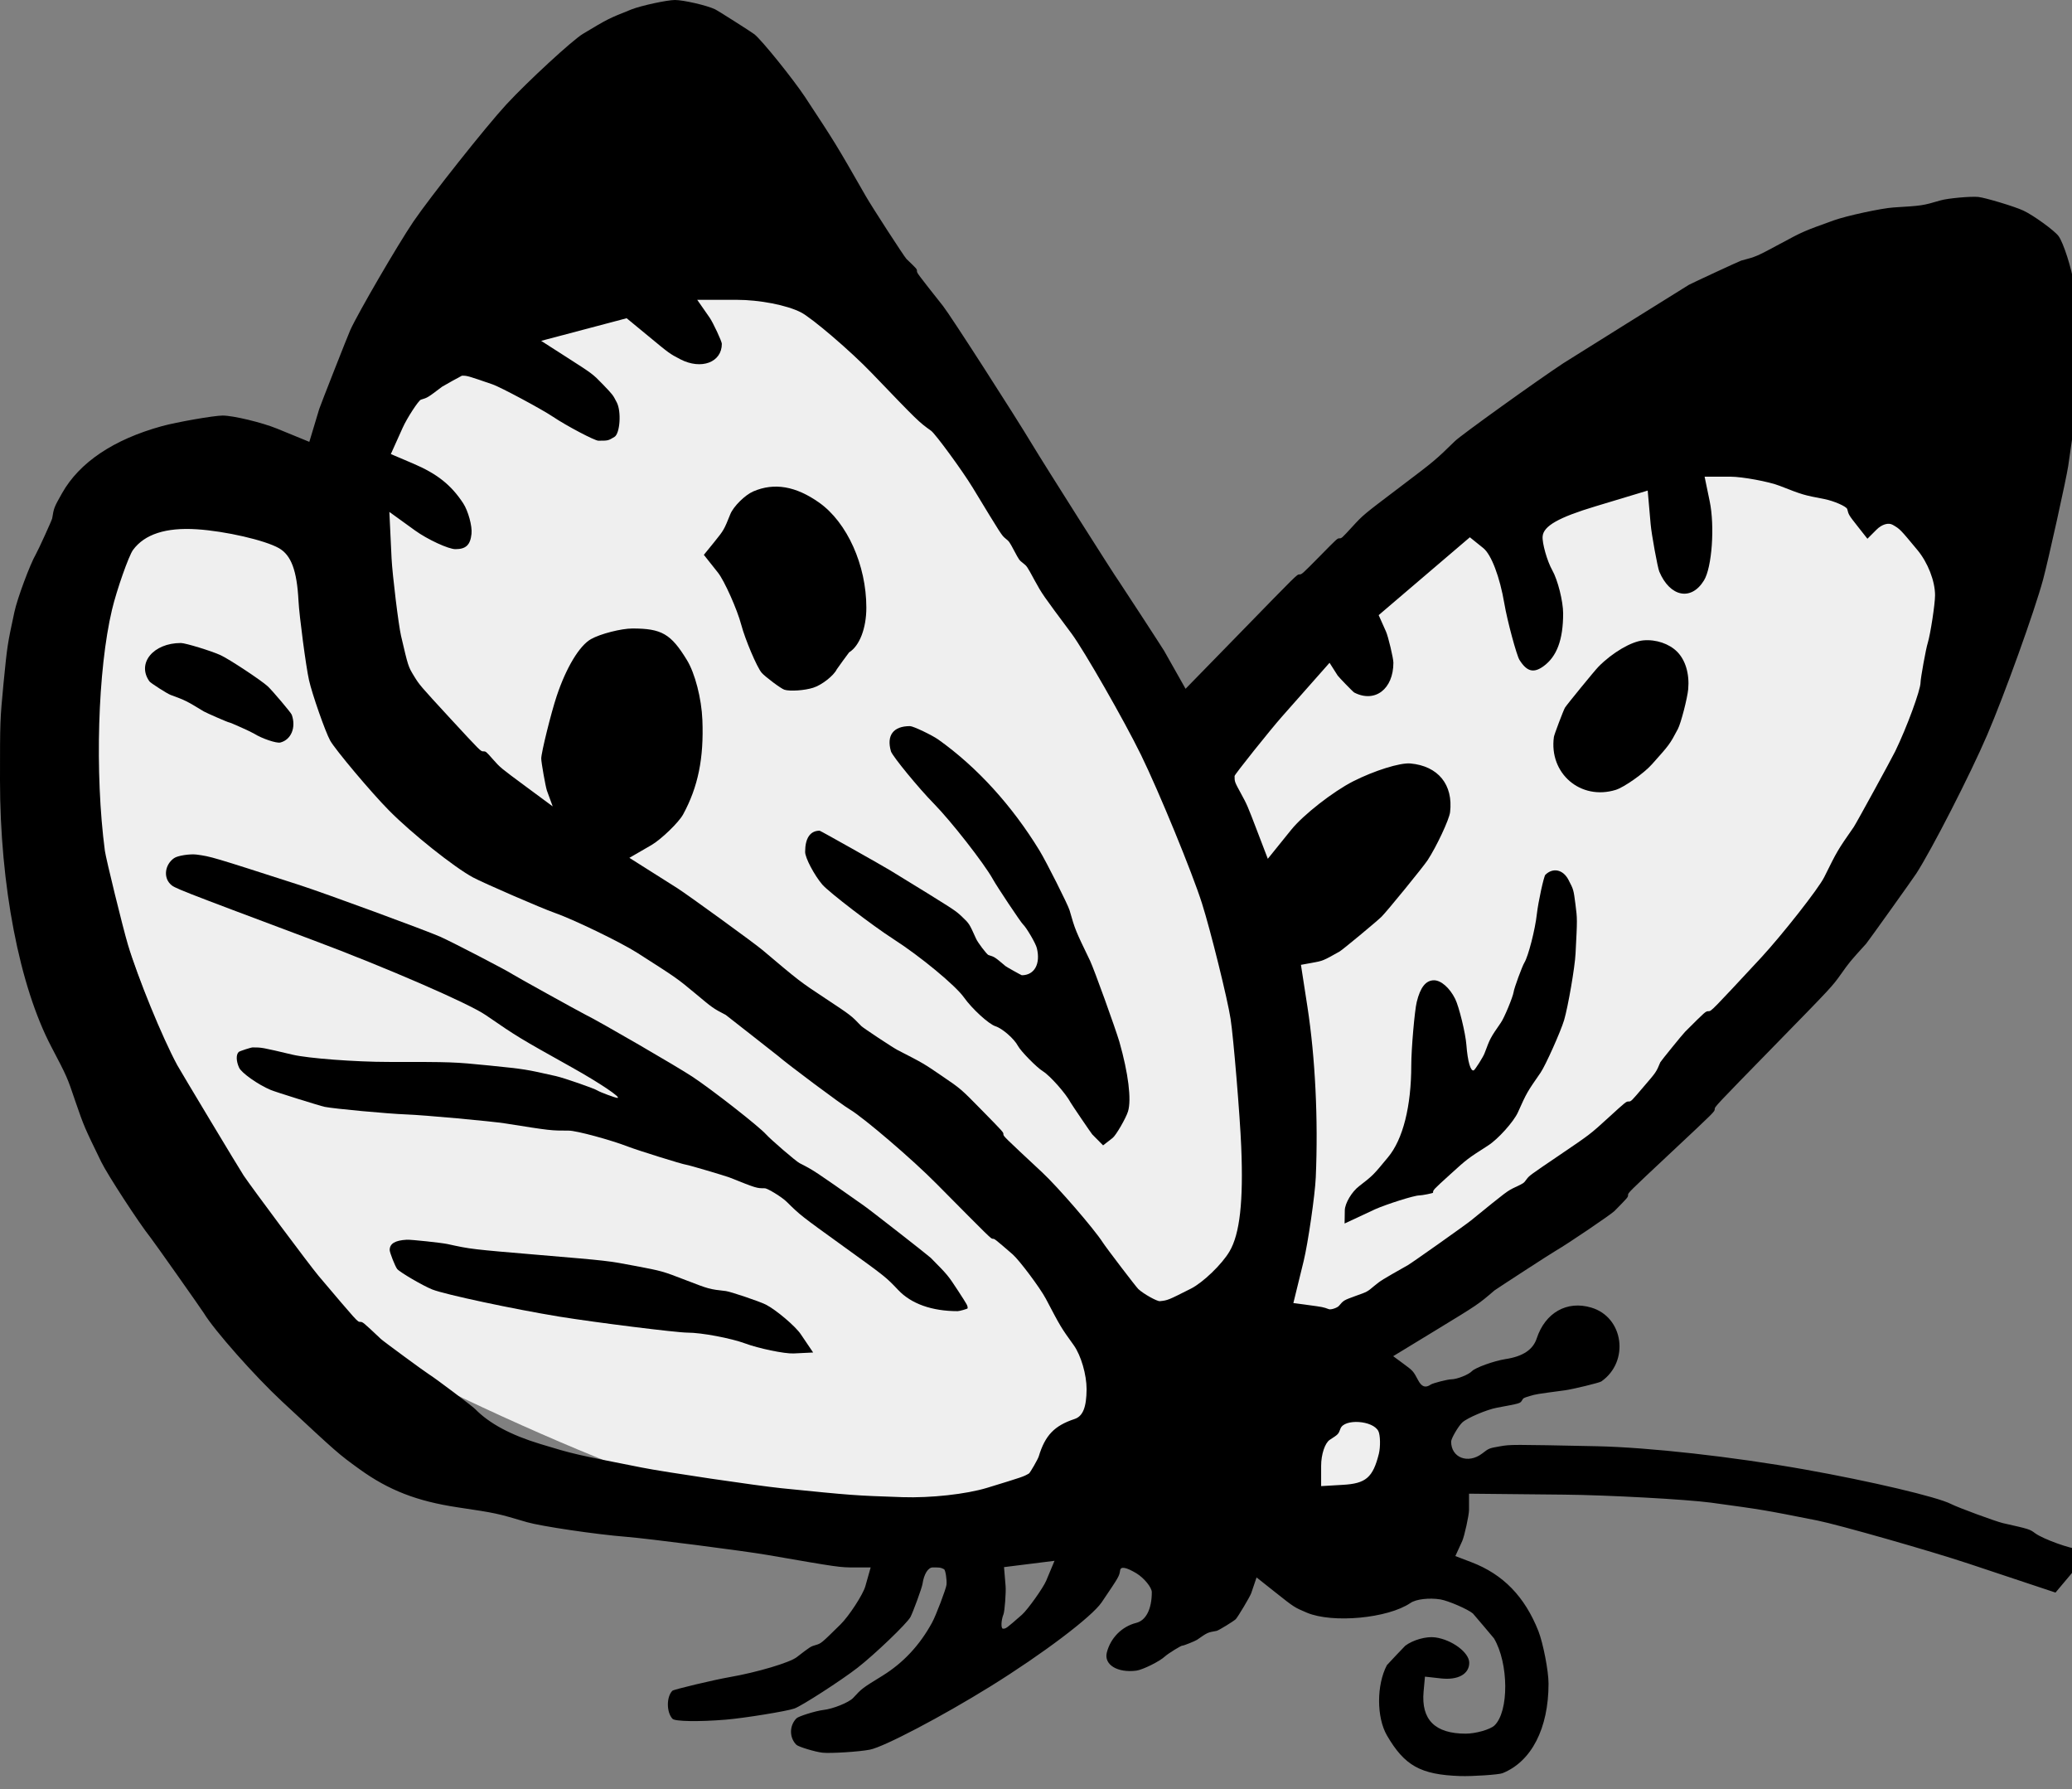
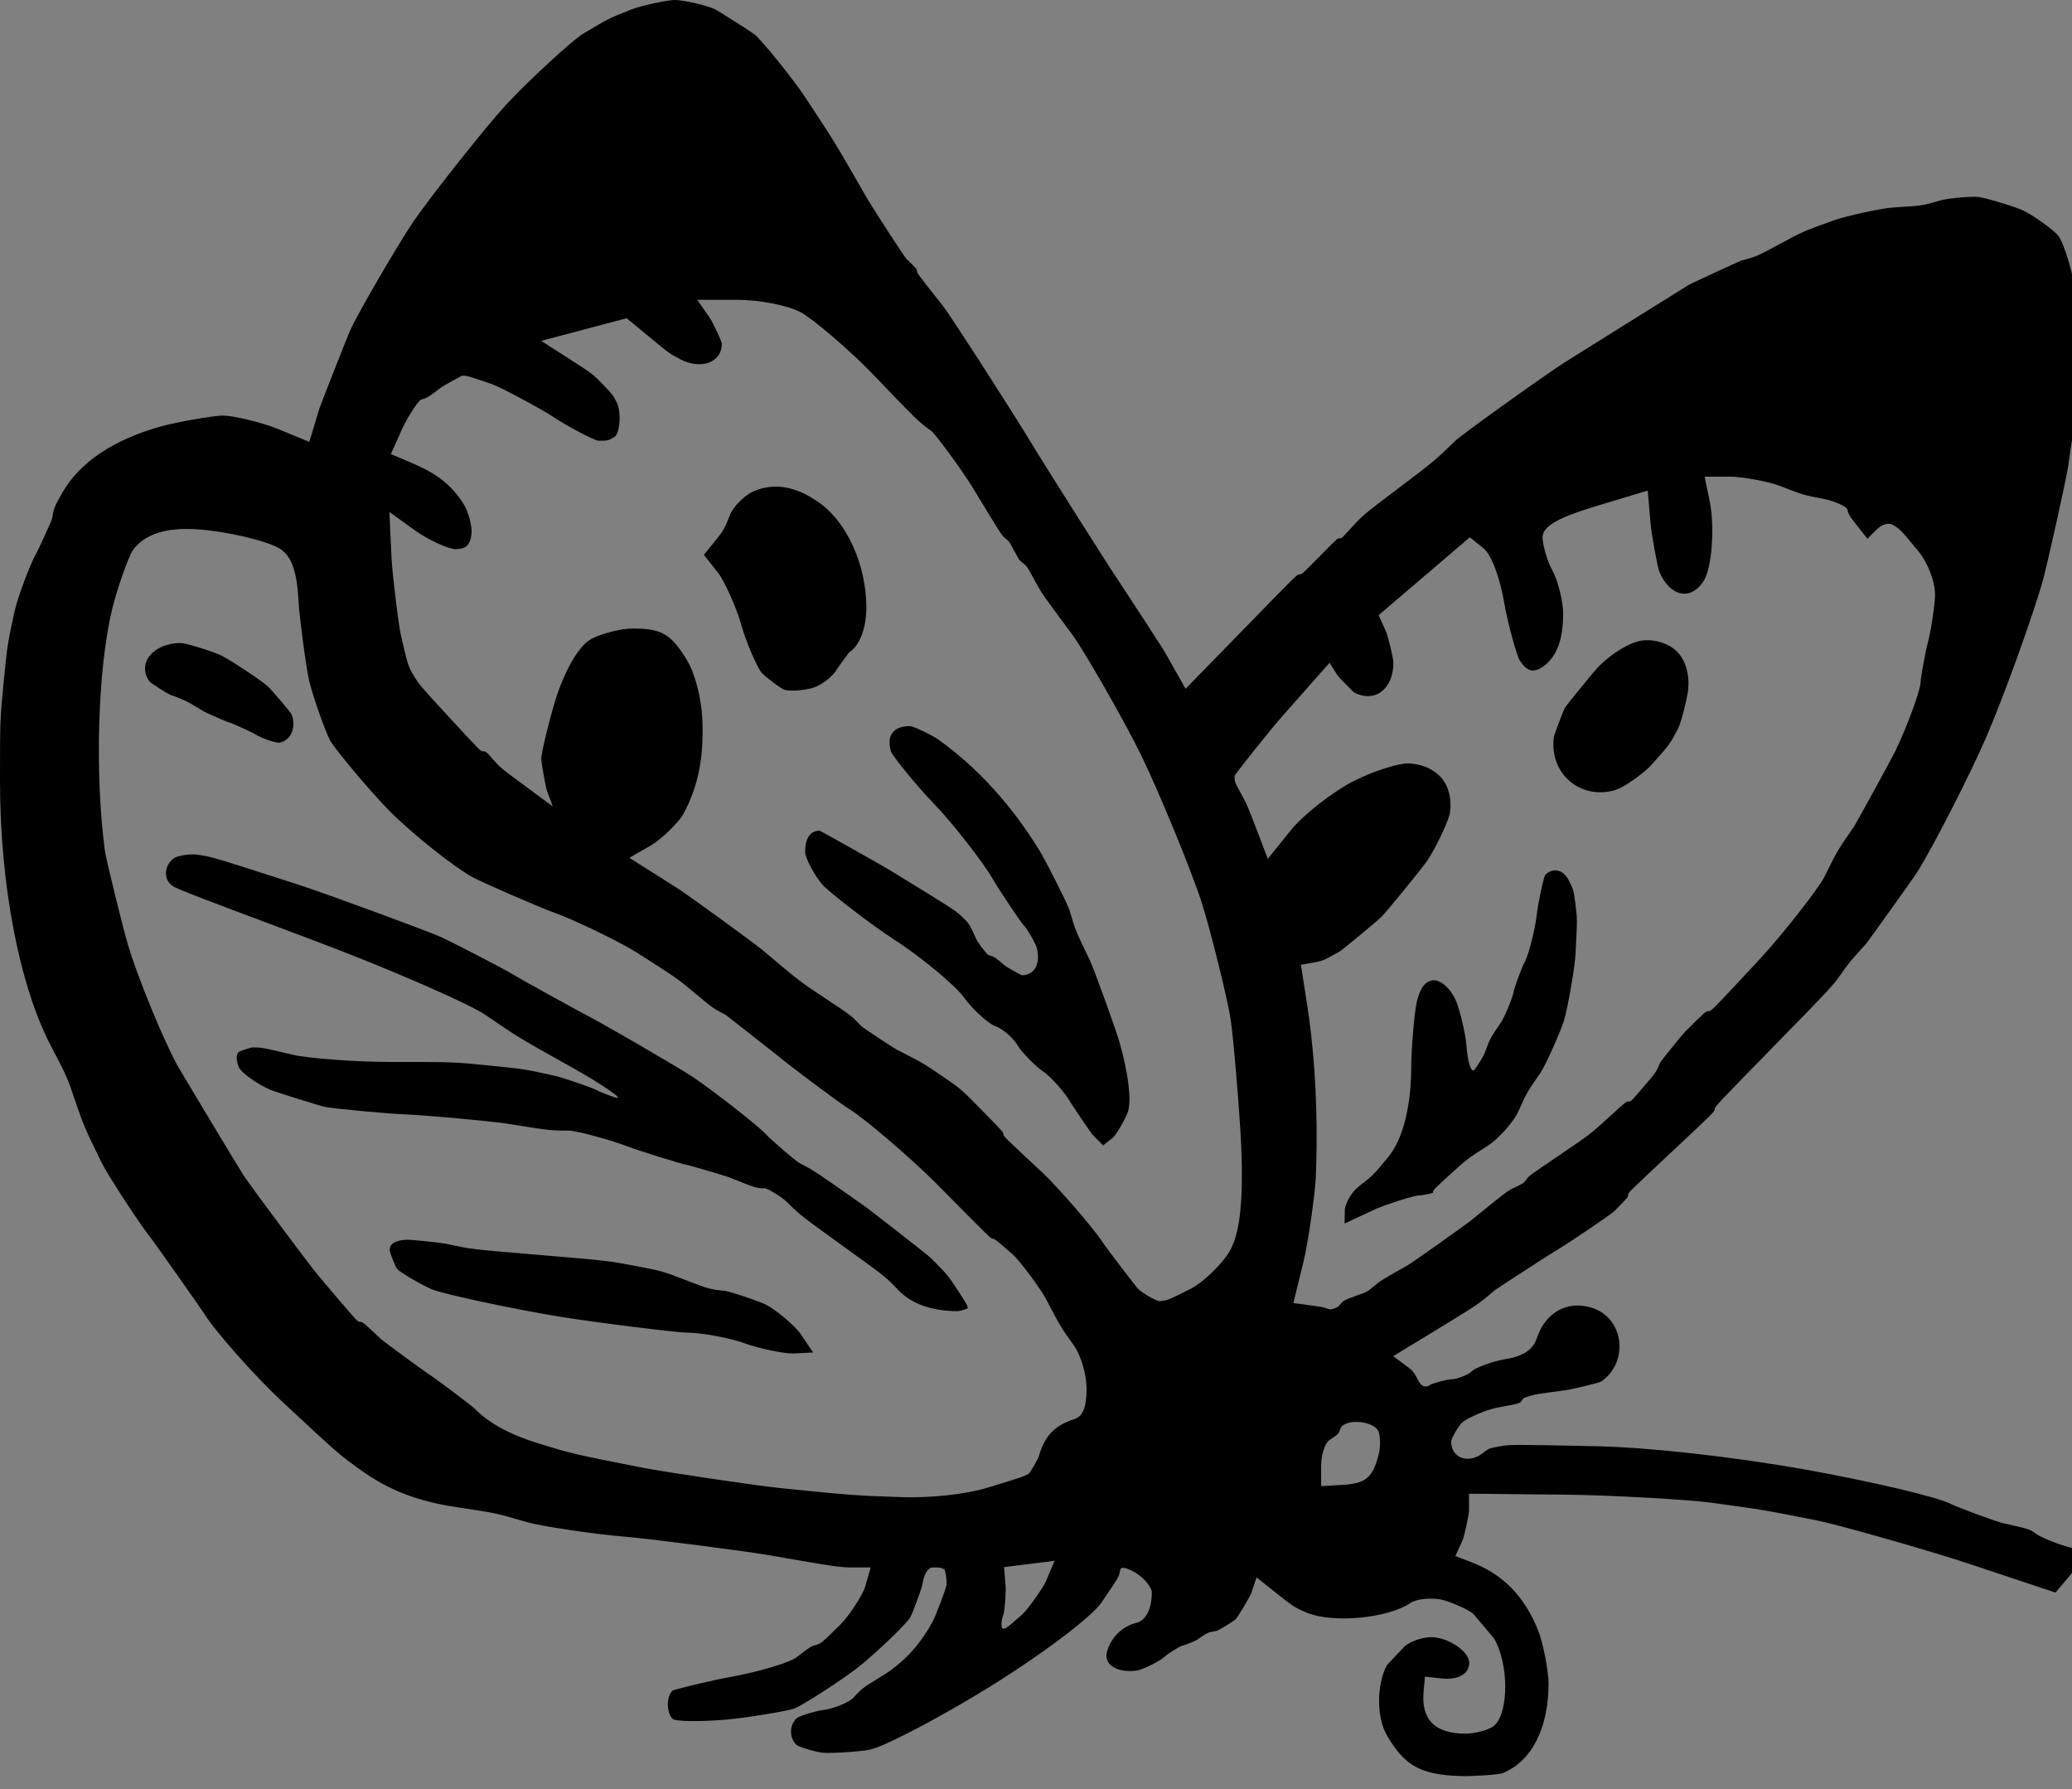
<svg xmlns="http://www.w3.org/2000/svg" version="1.1" id="Layer_1" x="0px" y="0px" viewBox="0 0 197 170.05" style="enable-background:new 0 0 197 170.05;" xml:space="preserve">
  <rect x="0" y="0" width="197" height="170.05" fill="#808080" stroke="none" />
  <style type="text/css">
	.st0{fill:#EFEFEF;}
	.st1{fill:none;}
</style>
  <g>
-     <path class="st0" d="M104.73,142.32c-8.45,1.82-26.04,2.17-35.55,0.41c-9.5-1.76-42.59-17.25-44.7-21.47   c-2.11-4.22-21.47-51.84-20.06-60.41s7.2-20.18,11.34-18.42c4.14,1.76,7.8,6.33,12.13,3.17s9.61-11.61,12.43-15.13   S54.4,20.96,63.9,19.9c9.5-1.06,23.48,11.16,28.51,16.19s18.3,28.2,19,29.76c0.7,1.56,44.34-26.95,46.81-26.95s22.7,2.64,28.86,8.8   s-9.5,42.23-15.84,45.75c-6.33,3.52-48.8,37.66-43.4,38.71c5.39,1.06,9.97,9.15,8.21,10.91c-1.76,1.76-20.06,4.58-22.88,3.87   C110.36,146.25,104.73,142.32,104.73,142.32z" />
    <g>
-       <path class="st1" d="M127.3,124.12c0.44-0.52,0.44-0.52,1.56-0.93c1.13-0.41,1.13-0.41,1.78-0.95c0.65-0.54,0.65-0.54,3.22-1.99    c0.37-0.21,5.49-3.83,5.99-4.24c3.44-2.79,3.44-2.79,4.22-3.17c0.79-0.37,0.79-0.37,1.06-0.74c0.27-0.37,0.27-0.37,3.16-2.32    c2.89-1.95,2.89-1.95,4.6-3.52s1.71-1.56,1.95-1.56c0.22,0,0.22,0,1.42-1.4c1.2-1.4,1.2-1.4,1.59-2.33    c0.05-0.11,2.11-2.65,2.35-2.89c1.95-1.96,1.95-1.96,2.23-1.96c0.27,0,0.27,0,5.01-5.1c2.01-2.17,5.45-6.56,5.99-7.64    c1.26-2.54,1.26-2.54,2.81-4.77c0.22-0.32,3.6-6.49,3.95-7.21c1.1-2.29,2.4-5.81,2.4-6.52c0-0.39,0.51-3.22,0.69-3.78    c0.25-0.82,0.69-3.68,0.69-4.52c0-1.35-0.68-3.11-1.67-4.29c-1.67-2-1.67-2-2.35-2.4c-0.41-0.24-1.03-0.05-1.55,0.46l-0.86,0.86    l-0.89-1.13c-0.89-1.13-0.89-1.13-1.03-1.69c-0.07-0.25-1.26-0.77-2.16-0.95c-2.02-0.39-2.02-0.39-4.26-1.26    c-1-0.39-3.57-0.87-4.68-0.87h-2.46l0.48,2.32c0.5,2.38,0.22,6.31-0.54,7.54c-1.21,1.98-3.23,1.58-4.25-0.84    c-0.16-0.38-0.74-3.55-0.82-4.5l-0.28-3.2l-4.94,1.49c-3.53,1.06-4.97,1.88-5.05,2.86c-0.06,0.64,0.44,2.36,0.91,3.21    c0.53,0.93,1.04,2.97,1.04,4.12c0,2.5-0.6,4.1-1.87,5.02c-0.93,0.68-1.57,0.51-2.28-0.6c-0.27-0.42-1.17-3.75-1.44-5.36    c-0.44-2.53-1.24-4.66-2-5.27l-1.28-1.03c-4.34,3.7-8.67,7.4-8.67,7.4l0.7,1.57c0.21,0.47,0.7,2.53,0.7,2.95    c0,2.51-1.76,3.85-3.72,2.84c-0.11-0.05-1.48-1.46-1.58-1.62l-0.77-1.21l-4.51,5.1c-1.1,1.23-4.52,5.52-4.52,5.66    c0,0.56,0,0.56,0.6,1.65c0.6,1.1,0.6,1.1,1.58,3.66l0.98,2.56l2.22-2.75c1.15-1.43,3.99-3.65,5.89-4.61    c2.01-1.02,4.48-1.79,5.45-1.7c2.63,0.23,4.08,2.01,3.77,4.63c-0.08,0.71-1.3,3.3-2.14,4.57c-0.43,0.64-3.84,4.83-4.37,5.36    c-0.43,0.43-3.71,3.15-3.99,3.31c-1.57,0.89-1.57,0.89-2.63,1.08l-1.05,0.19l0.62,4.01c0.74,4.81,1.03,10.69,0.79,16.19    c-0.07,1.67-0.73,6.26-1.15,7.95l-0.98,4l1.41,0.19c1.41,0.19,1.41,0.19,1.95,0.39C126.53,124.52,127.15,124.31,127.3,124.12z     M148.79,67.27c0.13-0.23,2.85-3.56,3.19-3.9c1.31-1.34,3.13-2.4,4.26-2.5c1.2-0.1,2.45,0.32,3.22,1.08    c0.79,0.79,1.18,2.1,1.05,3.56c-0.08,0.86-0.69,3.23-0.98,3.78c-0.78,1.47-0.78,1.47-2.47,3.36c-0.74,0.84-2.66,2.19-3.44,2.43    c-3.34,1.03-6.37-1.56-5.89-5.04C147.76,69.84,148.64,67.53,148.79,67.27z M127.86,115.06c0.01-0.66,0.66-1.76,1.36-2.29    c1.34-1.03,1.34-1.03,2.75-2.75c1.42-1.7,2.21-4.84,2.21-8.75c0-1.54,0.32-5.2,0.52-6.01c0.34-1.4,0.88-2.06,1.64-2.06    c0.67,0,1.49,0.72,2.01,1.76c0.37,0.74,0.98,3.28,1.07,4.38c0.12,1.58,0.4,2.53,0.7,2.42c0.11-0.04,0.91-1.31,1.03-1.63    c0.53-1.44,0.53-1.44,1.54-2.89c0.32-0.46,1.15-2.45,1.22-2.92c0.04-0.36,0.82-2.47,1.02-2.79c0.37-0.6,1.03-3.16,1.19-4.63    c0.13-1.16,0.65-3.58,0.81-3.73c0.73-0.71,1.69-0.5,2.2,0.49c0.48,0.92,0.48,0.92,0.66,2.32c0.18,1.39,0.18,1.39,0.01,4.66    c-0.06,1.32-0.72,5.1-1.09,6.35c-0.33,1.1-1.76,4.3-2.23,4.98c-1.31,1.89-1.31,1.89-2.16,3.78c-0.4,0.89-1.89,2.55-2.83,3.15    c-1.98,1.26-1.98,1.26-3.61,2.75c-1.63,1.48-1.63,1.48-1.63,1.74c0,0.05-1.05,0.26-1.32,0.26c-0.49,0-3.13,0.84-4.2,1.35    l-2.89,1.35L127.86,115.06z" />
-       <path class="st1" d="M127.44,135.79c-0.2,0.54-0.2,0.54-1.02,1.07c-0.46,0.3-0.82,1.38-0.82,2.47v1.93l2.04-0.12    c2.23-0.12,2.88-0.69,3.45-2.97c0.16-0.66,0.14-1.78-0.05-2.15C130.53,135,127.81,134.83,127.44,135.79z" />
+       <path class="st1" d="M127.44,135.79c-0.2,0.54-0.2,0.54-1.02,1.07c-0.46,0.3-0.82,1.38-0.82,2.47l2.04-0.12    c2.23-0.12,2.88-0.69,3.45-2.97c0.16-0.66,0.14-1.78-0.05-2.15C130.53,135,127.81,134.83,127.44,135.79z" />
      <path class="st1" d="M114.29,85.88c-0.92-2.91-4.08-10.61-5.8-14.12c-1.62-3.31-5.38-9.88-6.58-11.5    c-2.81-3.78-2.81-3.78-3.54-5.1c-0.72-1.33-0.72-1.33-1.09-1.62c-0.37-0.29-0.37-0.29-0.84-1.17c-0.47-0.88-0.47-0.88-0.84-1.18    c-0.37-0.3-0.37-0.3-3.11-4.83c-0.98-1.61-3.53-5.09-3.95-5.4c-1.21-0.87-1.21-0.87-5.64-5.48c-1.99-2.07-5.71-5.26-6.76-5.79    c-1.36-0.69-3.91-1.18-6.09-1.18h-3.75l1.17,1.68c0.32,0.47,1.17,2.27,1.17,2.5c0,1.77-1.96,2.5-3.95,1.47    c-1.03-0.53-1.03-0.53-3.06-2.22l-2.04-1.68c-4.06,1.07-8.13,2.15-8.13,2.15l2.45,1.57c2.45,1.57,2.45,1.57,3.41,2.56    c0.96,0.99,0.96,0.99,1.33,1.72c0.45,0.86,0.31,2.96-0.22,3.28c-0.6,0.36-0.6,0.36-1.53,0.36c-0.34,0-3.06-1.43-4.29-2.26    c-1.08-0.73-4.99-2.82-5.76-3.09c-2.4-0.83-2.4-0.83-2.92-0.83c-0.04,0-1.81,0.98-1.89,1.05c-1.37,1.05-1.37,1.05-2.01,1.23    c-0.23,0.07-1.34,1.76-1.74,2.68l-1.12,2.49l2.09,0.89c2.31,0.98,3.64,2.03,4.79,3.79c0.47,0.72,0.87,2.17,0.79,2.9    c-0.11,1.06-0.53,1.46-1.53,1.46c-0.66,0-2.65-0.92-3.83-1.77l-2.45-1.77l0.21,4.43c0.08,1.55,0.66,6.32,0.9,7.35    c0.67,2.92,0.67,2.92,1.22,3.8c0.53,0.89,0.53,0.89,3.44,4.03c2.91,3.15,2.91,3.15,3.16,3.15s0.25,0,0.93,0.77    c0.68,0.77,0.68,0.77,3.18,2.62l2.49,1.84l-0.55-1.5c-0.13-0.36-0.54-2.67-0.54-3.05c0-0.56,0.94-4.36,1.47-5.94    c0.9-2.7,2.16-4.79,3.26-5.41c0.89-0.5,2.88-1.01,3.94-1.01c2.78,0,3.66,0.51,5.18,3c0.77,1.25,1.39,3.67,1.47,5.68    c0.15,3.65-0.41,6.39-1.83,8.99c-0.41,0.76-2.09,2.39-3.02,2.92l-2.09,1.21l4.57,2.89c0.97,0.62,7.33,5.23,8.08,5.87    c3.53,2.98,3.53,2.98,5.98,4.6c2.45,1.62,2.45,1.62,3.41,2.62c0.15,0.17,3.03,2.06,3.44,2.28c2.49,1.28,2.49,1.28,4.26,2.49    c1.78,1.21,1.78,1.21,3.8,3.27c2.02,2.06,2.02,2.06,2.02,2.25s0,0.19,3.7,3.64c1.48,1.38,4.93,5.37,5.75,6.65    c0.32,0.5,3.17,4.24,3.38,4.43c0.49,0.46,1.78,1.18,2.05,1.15c0.74-0.08,0.74-0.08,2.97-1.2c1.13-0.57,2.92-2.3,3.65-3.53    c0.98-1.65,1.34-4.76,1.12-9.95c-0.11-2.81-0.74-10.43-1.01-12.13C116.73,95.01,115.1,88.46,114.29,85.88z M72.41,63.95    c-0.45-0.54-1.57-3.18-1.93-4.54c-0.39-1.46-1.61-4.2-2.21-4.96l-1.35-1.7l0.96-1.18c0.96-1.18,0.96-1.18,1.55-2.67    c0.3-0.74,1.4-1.84,2.19-2.18c2-0.86,4.05-0.5,6.27,1.07c2.66,1.89,4.48,5.95,4.48,9.98c0,1.96-0.65,3.64-1.64,4.25    c-0.04,0.02-1.14,1.53-1.17,1.61c-0.29,0.6-1.43,1.5-2.23,1.76c-0.8,0.26-2.21,0.35-2.74,0.19    C74.27,65.47,72.72,64.31,72.41,63.95z M107.22,105.65c-0.2,0.64-1.14,2.26-1.46,2.52l-0.91,0.71l-1.03-1.04    c-0.08-0.09-1.97-2.86-2.06-3.03c-0.44-0.85-1.95-2.55-2.63-2.97c-0.58-0.35-2.1-1.91-2.38-2.42c-0.35-0.67-1.49-1.67-2.13-1.86    c-0.63-0.2-2.23-1.65-2.99-2.73c-0.81-1.15-4.17-3.93-6.72-5.56c-2-1.27-6.11-4.42-6.75-5.17c-0.77-0.9-1.64-2.54-1.64-3.11    c0-1.32,0.48-2.02,1.38-2.02c0.06,0,5.99,3.33,6.72,3.78c6.16,3.78,6.16,3.78,6.84,4.42c0.67,0.64,0.67,0.64,1.3,2.04    c0.15,0.36,1.05,1.53,1.19,1.58c0.58,0.18,0.58,0.18,1.62,1.05c0.08,0.07,1.51,0.87,1.55,0.87c1.21,0,1.81-1.08,1.43-2.58    c-0.11-0.44-1-1.97-1.32-2.26c-0.2-0.18-2.49-3.61-2.86-4.29c-0.84-1.51-3.96-5.51-5.61-7.18c-1.42-1.44-3.93-4.52-4.08-4.97    c-0.44-1.52,0.22-2.4,1.81-2.4c0.3,0,2.11,0.86,2.71,1.29c3.67,2.63,7,6.28,9.61,10.55c0.65,1.05,2.71,5.14,2.85,5.66    c0.55,1.89,0.55,1.89,1.95,4.8c0.39,0.82,2.39,6.37,2.77,7.72C107.25,102.03,107.56,104.53,107.22,105.65z" />
      <path class="st1" d="M95.6,150.77c0.05,0.58-0.08,2.4-0.2,2.67c-0.22,0.57-0.26,1.37-0.05,1.37c0.3,0,0.3,0,1.81-1.33    c0.54-0.48,2.01-2.54,2.3-3.23l0.79-1.9c-2.4,0.3-4.8,0.6-4.8,0.6L95.6,150.77z" />
      <path class="st1" d="M99.41,123.44c-0.53-1.02-2.51-3.65-3.15-4.21c-1.71-1.48-1.71-1.48-1.89-1.48s-0.18,0-5.35-5.23    c-2.27-2.29-6.91-6.26-8.25-7.07c-0.79-0.47-5.87-4.26-6.83-5.09c-0.08-0.07-4.93-3.88-4.96-3.89c-1.2-0.63-1.2-0.63-2.92-2.06    c-1.71-1.43-1.71-1.43-5.49-3.84c-1.6-1.02-6.16-3.22-7.9-3.82c-1.11-0.38-6.75-2.82-7.72-3.35c-1.76-0.95-5.83-4.2-7.98-6.36    c-1.66-1.67-5.14-5.81-5.6-6.65c-0.46-0.83-1.72-4.44-2.01-5.74c-0.27-1.22-0.93-6.14-1-7.55c-0.15-2.86-0.69-4.32-1.85-4.99    c-1.33-0.76-5.12-1.64-7.82-1.8c-2.94-0.18-4.97,0.47-6.06,1.96c-0.41,0.56-1.56,3.83-2,5.68C9.29,63.67,9,73.48,9.97,80.85    c0.1,0.74,1.69,7.25,2.19,8.92c0.91,3.05,3.28,8.85,4.7,11.47c0.29,0.53,5.95,9.95,6.3,10.47c0.77,1.16,6.3,8.57,7.13,9.55    c3.7,4.37,3.7,4.37,3.95,4.37s0.25,0,1.98,1.63c0.22,0.2,4.21,3.13,4.56,3.35c0.56,0.34,4.08,3,4.4,3.31    c1.36,1.39,3.37,2.46,6.2,3.32c3.17,0.96,3.17,0.96,9.61,2.23c2.14,0.42,11.03,1.74,13.3,1.97c6.87,0.69,6.87,0.69,11.5,0.85    c2.7,0.09,6.06-0.28,8.07-0.89c3.43-1.05,3.43-1.05,3.97-1.36c0.11-0.06,0.85-1.35,0.93-1.62c0.6-2.01,1.48-2.92,3.41-3.56    c0.79-0.26,1.12-1.12,1.12-2.83c0-1.38-0.53-3.21-1.22-4.18C100.84,126.16,100.84,126.16,99.41,123.44z M17.21,61.12    c0.43,0,2.92,0.77,3.78,1.16c0.82,0.38,3.84,2.38,4.48,2.96c0.42,0.39,2.21,2.51,2.28,2.7c0.43,1.21-0.06,2.38-1.09,2.64    c-0.37,0.09-1.76-0.38-2.5-0.85c-0.27-0.17-2.25-1.06-2.36-1.06c-0.1,0-2.14-0.89-2.4-1.04c-1.71-1.04-1.71-1.04-3.18-1.58    c-0.34-0.12-1.87-1.1-2-1.28C12.99,63.05,14.57,61.12,17.21,61.12z M75.47,128.65c-0.84,0.04-3.34-0.47-4.6-0.95    c-1.35-0.51-4.15-1.03-5.49-1.03c-1.03,0-8.66-0.95-12.18-1.52c-4.34-0.7-10.86-2.09-12.08-2.58c-0.91-0.36-3.1-1.64-3.34-1.95    c-0.19-0.24-0.71-1.56-0.71-1.8c0-0.61,0.51-0.93,1.63-0.98c0.41-0.02,3.3,0.29,3.86,0.41c2.23,0.49,2.23,0.49,8.76,1.04    c6.52,0.55,6.52,0.55,9.09,1.04c2.58,0.49,2.58,0.49,4.81,1.35c2.23,0.86,2.23,0.86,3.82,1.04c0.45,0.05,3.16,0.97,3.78,1.28    c0.96,0.48,2.84,2.07,3.35,2.82l1.17,1.73L75.47,128.65z M91.03,124.61c-2.45,0-4.42-0.7-5.66-2.02    c-1.18-1.24-1.18-1.24-5.23-4.16c-4.05-2.92-4.05-2.92-5.36-4.21c-0.45-0.44-1.82-1.29-2.09-1.29c-0.78,0-0.78,0-3.36-1.03    c-0.44-0.18-3.86-1.18-4.12-1.21c-0.33-0.04-4.64-1.38-5.49-1.71c-1.69-0.65-4.93-1.53-5.66-1.53c-1.72,0-1.72,0-6.01-0.68    c-1.38-0.22-7.78-0.8-9.44-0.86c-1.73-0.06-6.89-0.54-7.76-0.72c-0.44-0.09-4.72-1.43-5.14-1.61c-1.19-0.5-2.78-1.62-3-2.12    c-0.28-0.62-0.3-1.23-0.03-1.49c0.08-0.08,1.17-0.43,1.32-0.43c0.88,0,0.88,0,3.79,0.69c1.47,0.35,5.98,0.69,9.1,0.69    c6.17,0,6.17,0,9.61,0.34c3.44,0.35,3.44,0.35,6.35,1.01c0.79,0.18,3.66,1.18,3.94,1.37c0.23,0.16,1.7,0.7,1.89,0.7    c0.43,0-1.71-1.43-4.29-2.88c-5.14-2.88-5.14-2.88-8.24-5c-1.6-1.1-9.5-4.53-16.34-7.09c-13.25-4.97-13.25-4.97-13.64-5.36    c-0.67-0.67-0.51-1.86,0.36-2.46c0.34-0.24,1.52-0.42,2.14-0.34c1.39,0.19,1.39,0.19,9.8,2.9c2.49,0.8,11.91,4.27,13.39,4.92    c1.16,0.51,6.41,3.24,6.84,3.55c0.2,0.14,6.39,3.57,6.91,3.83c1.42,0.7,8.76,4.96,10.21,5.92c1.9,1.26,6.32,4.72,6.99,5.47    c0.45,0.5,2.85,2.57,3.19,2.74c1.37,0.7,1.37,0.7,6.1,4.03c0.56,0.4,6.17,4.78,6.37,4.97c1.64,1.64,1.64,1.64,2.56,3.07    c0.93,1.43,0.93,1.43,0.93,1.7C91.98,124.39,91.21,124.61,91.03,124.61z" />
      <path d="M197.65,148.74l2.35-2.36c-0.49,0.12-1.01,0.27-1.14,0.36c-0.66,0.51-0.66,0.51-1.18,0.51c-0.77,0-3.41-0.95-4.17-1.5    c-0.54-0.4-0.54-0.4-3.07-0.97c-0.69-0.16-4.28-1.48-4.94-1.82c-1.29-0.67-7.67-2.17-13.9-3.28c-6.87-1.22-14.81-2.1-19.73-2.21    c-8.24-0.17-8.24-0.17-9.27,0.01c-1.03,0.18-1.03,0.18-1.69,0.69c-1.34,1.01-2.94,0.39-2.94-1.14c0-0.3,0.68-1.46,1.06-1.82    c0.46-0.43,2.32-1.22,3.28-1.4c2.21-0.41,2.21-0.41,2.38-0.67c0.15-0.26,0.15-0.26,0.75-0.44c0.6-0.18,0.6-0.18,3.37-0.55    c0.73-0.1,3.26-0.71,3.44-0.84c2.7-1.89,2.13-6.11-0.96-7.02c-2.31-0.69-4.37,0.48-5.18,2.92c-0.35,1.08-1.32,1.73-2.99,1.98    c-1.08,0.17-2.86,0.81-3.18,1.15c-0.31,0.33-1.43,0.77-1.96,0.77c-0.34,0-1.75,0.36-1.95,0.5c-0.49,0.34-0.86,0.22-1.19-0.4    c-0.48-0.9-0.48-0.9-1.43-1.6l-0.95-0.7l4.04-2.46c4.04-2.46,4.04-2.46,5.59-3.79c0.15-0.12,5.44-3.56,5.84-3.78    c1.11-0.64,5.23-3.43,5.57-3.77c1.29-1.31,1.29-1.31,1.29-1.52c0-0.21,0-0.21,4.12-4.07s4.12-3.86,4.12-4.09    c0-0.23,0-0.23,5.58-5.94c5.58-5.71,5.58-5.71,6.42-6.89c0.84-1.18,0.84-1.18,2.4-2.9c0.14-0.15,4.48-6.22,4.76-6.66    c1.46-2.25,5.14-9.43,6.75-13.19c1.63-3.79,4.5-11.76,5.31-14.76c0.5-1.86,2.21-9.58,2.39-10.8c0.63-4.28,0.63-4.28,0.84-9.09    c0.11-2.23-0.05-6.59-0.28-8.13c-0.23-1.56-1.02-4.01-1.48-4.63c-0.38-0.52-2.42-2-3.36-2.43c-0.84-0.39-3.61-1.22-4.27-1.29    c-0.75-0.07-2.92,0.13-3.6,0.33c-1.71,0.5-1.71,0.5-4.46,0.67c-1.13,0.07-4.46,0.79-5.66,1.22c-2.92,1.05-2.92,1.05-5.15,2.25    c-2.23,1.2-2.23,1.2-3.67,1.58c-0.15,0.04-4.62,2.11-4.97,2.3c-0.13,0.07-11.66,7.27-11.95,7.46c-2.49,1.64-9.75,6.85-10.3,7.4    c-1.9,1.85-1.9,1.85-5.31,4.43c-3.41,2.58-3.41,2.58-4.43,3.69c-1.03,1.12-1.03,1.12-1.24,1.12c-0.2,0-0.2,0-1.89,1.72    c-1.69,1.71-1.69,1.71-1.92,1.71s-0.22,0-5.52,5.44l-5.3,5.43l-2.04-3.61c-0.13-0.23-4.13-6.37-4.27-6.56    c-0.37-0.48-7.26-11.36-8.24-13c-1.71-2.85-7.79-12.3-8.5-13.2c-2.49-3.15-2.49-3.15-2.49-3.34s0-0.19-1-1.15    c-0.19-0.18-3.32-5.01-3.86-5.96c-2.87-5.01-2.87-5.01-5.78-9.43c-1.12-1.69-4.08-5.37-4.81-5.96c-0.25-0.2-3.52-2.28-3.77-2.39    C67.16,0.5,64.97,0,64.17,0c-0.75,0-3.23,0.54-4.12,0.89c-2.23,0.89-2.23,0.89-4.63,2.33c-1,0.6-5.23,4.5-7.27,6.7    c-1.95,2.11-7.24,8.79-8.85,11.15c-1.5,2.22-5.23,8.63-5.99,10.29c-0.22,0.48-2.85,7.17-2.96,7.52L29.41,42l-3.05-1.25    c-1.44-0.59-4.18-1.25-5.19-1.25c-0.82,0-4.38,0.62-5.79,1.01c-4.6,1.27-7.83,3.45-9.48,6.37c-0.77,1.37-0.77,1.37-0.94,2.4    c-0.02,0.15-1.34,3.05-1.55,3.4c-0.56,0.97-1.77,4.22-2.04,5.49c-0.67,3.12-0.67,3.12-1.03,6.73C0,68.5,0,68.5,0,74.16    c0,9.98,1.84,19.55,4.88,25.34c1.5,2.86,1.5,2.86,2.3,5.23C8,107.1,8,107.1,9.63,110.45c0.58,1.19,3.59,5.82,4.67,7.17    c0.3,0.37,4.89,6.88,5.09,7.21c0.98,1.62,4.84,5.98,7.41,8.37c5.35,4.98,5.35,4.98,7.38,6.45c2.77,2,5.47,3.05,9.35,3.63    c3.67,0.55,3.67,0.55,6.58,1.41c1.31,0.38,6.52,1.16,9.44,1.39c2.1,0.17,11.18,1.34,13.39,1.72c6.87,1.19,6.87,1.19,8.35,1.19    h1.49l-0.51,1.8c-0.22,0.78-1.55,2.82-2.35,3.61c-1.84,1.81-1.84,1.81-2.35,1.96c-0.51,0.15-0.51,0.15-1.82,1.16    c-0.67,0.52-3.77,1.44-6.35,1.89c-1.51,0.26-5.35,1.18-5.47,1.3c-0.58,0.58-0.57,2.05,0.01,2.67c0.24,0.25,2.48,0.29,5.06,0.08    c1.78-0.15,5.8-0.8,6.53-1.06c0.69-0.24,4.51-2.71,6.01-3.88c1.62-1.26,4.67-4.18,5.02-4.81c0.22-0.4,1.1-2.78,1.15-3.16    c0.14-0.93,0.53-1.56,0.97-1.56c0.73,0,0.73,0,1.08,0.17c0.13,0.07,0.28,1,0.23,1.48c-0.04,0.38-1,2.92-1.37,3.59    c-1.17,2.15-2.74,3.83-4.71,5.05c-1.95,1.2-1.95,1.2-2.8,2.12c-0.41,0.43-1.91,1.04-2.84,1.14c-0.69,0.08-2.34,0.59-2.54,0.79    c-0.69,0.69-0.7,1.84-0.01,2.52c0.19,0.19,1.81,0.68,2.49,0.75c0.77,0.08,3.49-0.09,4.5-0.29c1.33-0.26,6.84-3.15,11.45-6.01    c4.98-3.09,9.64-6.61,10.58-7.99c1.67-2.47,1.67-2.47,1.76-3.05c0.06-0.39,0.58-0.29,1.55,0.29c0.72,0.44,1.46,1.34,1.46,1.79    c0,1.6-0.55,2.69-1.48,2.92c-1.36,0.34-2.45,1.43-2.8,2.83c-0.28,1.15,1.02,1.94,2.81,1.71c0.6-0.08,2.21-0.87,2.73-1.36    c0.31-0.28,1.57-1.06,1.66-1.02c0.06,0.03,1.2-0.43,1.38-0.55c1-0.7,1-0.7,1.86-0.85c0.18-0.03,1.61-0.91,1.82-1.11    c0.21-0.22,1.35-2.13,1.47-2.47l0.51-1.5l1.79,1.42c1.79,1.42,1.79,1.42,2.99,1.93c2.45,1.03,7.7,0.54,9.85-0.92    c0.53-0.37,1.79-0.51,2.85-0.34c0.76,0.13,2.61,0.93,3.09,1.34c0.05,0.05,1.96,2.3,2,2.36c1.41,2.37,1.44,6.97,0.04,8.29    c-0.41,0.38-1.78,0.77-2.73,0.77c-2.92,0-4.24-1.33-4-4l0.13-1.42l1.53,0.17c1.61,0.18,2.68-0.41,2.68-1.49    c0-0.97-1.64-2.19-3.23-2.41c-0.85-0.12-2.12,0.24-2.85,0.79c-0.06,0.05-1.73,1.81-1.75,1.85c-0.99,1.88-0.99,4.95,0,6.67    c1.68,2.89,3.2,3.74,6.96,3.87c1.15,0.04,3.68-0.13,4.03-0.27c2.76-1.11,4.38-4.26,4.38-8.52c0-1.2-0.51-3.82-0.96-4.98    c-1.3-3.29-3.36-5.41-6.38-6.56l-1.52-0.58l0.65-1.42c0.21-0.47,0.65-2.46,0.65-2.97v-1.54l9.01,0.09    c4.23,0.04,11.65,0.45,13.98,0.76c4.98,0.68,4.98,0.68,10.13,1.7c2.04,0.41,10.71,2.88,14.38,4.1l8.26,2.75L197.65,148.74z     M99.47,150.25c-0.29,0.69-1.76,2.75-2.3,3.23c-1.52,1.33-1.52,1.33-1.81,1.33c-0.21,0-0.18-0.8,0.05-1.37    c0.11-0.28,0.25-2.09,0.2-2.67l-0.15-1.81c0,0,2.4-0.3,4.8-0.6L99.47,150.25z M102.17,134.88c-1.93,0.64-2.8,1.55-3.41,3.56    c-0.08,0.27-0.82,1.55-0.93,1.62c-0.54,0.31-0.54,0.31-3.97,1.36c-2,0.61-5.37,0.98-8.07,0.89c-4.64-0.16-4.64-0.16-11.5-0.85    c-2.27-0.23-11.17-1.54-13.3-1.97c-6.44-1.27-6.44-1.27-9.61-2.23c-2.83-0.86-4.84-1.94-6.2-3.32c-0.32-0.32-3.84-2.97-4.4-3.31    c-0.35-0.21-4.34-3.14-4.56-3.35c-1.73-1.63-1.73-1.63-1.98-1.63s-0.25,0-3.95-4.37c-0.83-0.98-6.36-8.4-7.13-9.55    c-0.35-0.52-6.01-9.94-6.3-10.47c-1.42-2.61-3.79-8.41-4.7-11.47c-0.5-1.68-2.09-8.18-2.19-8.92C9,73.48,9.29,63.67,10.65,57.95    c0.44-1.85,1.59-5.13,2-5.68c1.1-1.49,3.12-2.15,6.06-1.96c2.7,0.17,6.49,1.04,7.82,1.8c1.16,0.67,1.7,2.13,1.85,4.99    c0.07,1.41,0.72,6.33,1,7.55c0.29,1.31,1.55,4.91,2.01,5.74c0.46,0.84,3.94,4.98,5.6,6.65c2.14,2.17,6.21,5.41,7.98,6.36    c0.98,0.53,6.61,2.97,7.72,3.35c1.74,0.6,6.3,2.8,7.9,3.82c3.77,2.41,3.77,2.41,5.49,3.84c1.71,1.43,1.71,1.43,2.92,2.06    c0.03,0.01,4.88,3.83,4.96,3.89c0.96,0.83,6.04,4.63,6.83,5.09c1.34,0.8,5.98,4.77,8.25,7.07c5.18,5.23,5.18,5.23,5.35,5.23    s0.18,0,1.89,1.48c0.64,0.56,2.61,3.19,3.15,4.21c1.43,2.72,1.43,2.72,2.66,4.43c0.69,0.97,1.22,2.79,1.22,4.18    C103.3,133.76,102.96,134.62,102.17,134.88z M116.9,118.95c-0.72,1.23-2.52,2.95-3.65,3.53c-2.22,1.12-2.22,1.12-2.97,1.2    c-0.27,0.03-1.56-0.69-2.05-1.15c-0.21-0.19-3.06-3.93-3.38-4.43c-0.82-1.28-4.27-5.27-5.75-6.65c-3.7-3.45-3.7-3.45-3.7-3.64    s0-0.19-2.02-2.25c-2.02-2.06-2.02-2.06-3.8-3.27c-1.77-1.21-1.77-1.21-4.26-2.49c-0.41-0.21-3.29-2.11-3.44-2.28    c-0.96-1-0.96-1-3.41-2.62c-2.45-1.62-2.45-1.62-5.98-4.6c-0.75-0.64-7.11-5.25-8.08-5.87l-4.57-2.89l2.09-1.21    c0.93-0.54,2.61-2.16,3.02-2.92c1.42-2.61,1.98-5.34,1.83-8.99c-0.08-2.01-0.7-4.43-1.47-5.68c-1.52-2.49-2.4-3-5.18-3    c-1.06,0-3.06,0.51-3.94,1.01c-1.1,0.62-2.36,2.71-3.26,5.41c-0.53,1.58-1.47,5.38-1.47,5.94c0,0.37,0.41,2.68,0.54,3.05l0.55,1.5    l-2.49-1.84c-2.49-1.84-2.49-1.84-3.18-2.62c-0.68-0.77-0.68-0.77-0.93-0.77s-0.25,0-3.16-3.15c-2.9-3.15-2.9-3.15-3.44-4.03    c-0.54-0.89-0.54-0.89-1.22-3.8c-0.24-1.02-0.82-5.79-0.9-7.35l-0.21-4.43l2.45,1.77c1.18,0.85,3.17,1.77,3.83,1.77    c1,0,1.42-0.4,1.53-1.46c0.08-0.73-0.32-2.18-0.79-2.9c-1.15-1.75-2.48-2.81-4.79-3.79l-2.09-0.89l1.12-2.49    c0.41-0.92,1.51-2.61,1.74-2.68c0.64-0.19,0.64-0.19,2.01-1.23c0.08-0.06,1.86-1.05,1.89-1.05c0.51,0,0.51,0,2.92,0.83    c0.77,0.27,4.68,2.36,5.76,3.09c1.23,0.83,3.94,2.26,4.29,2.26c0.93,0,0.93,0,1.53-0.36c0.53-0.32,0.67-2.42,0.22-3.28    c-0.37-0.72-0.37-0.72-1.33-1.72c-0.96-0.99-0.96-0.99-3.41-2.56l-2.45-1.57c0,0,4.07-1.07,8.13-2.15l2.04,1.68    c2.03,1.68,2.03,1.68,3.06,2.22c1.99,1.03,3.95,0.3,3.95-1.47c0-0.23-0.84-2.03-1.17-2.5l-1.17-1.68h3.75    c2.18,0,4.74,0.5,6.09,1.18c1.05,0.53,4.77,3.71,6.76,5.79c4.43,4.61,4.43,4.61,5.64,5.48c0.42,0.31,2.97,3.79,3.95,5.4    c2.75,4.53,2.75,4.53,3.11,4.83c0.37,0.3,0.37,0.3,0.84,1.18c0.47,0.88,0.47,0.88,0.84,1.17c0.37,0.29,0.37,0.29,1.09,1.62    c0.73,1.33,0.73,1.33,3.54,5.1c1.19,1.62,4.96,8.19,6.58,11.5c1.72,3.52,4.88,11.21,5.8,14.12c0.82,2.58,2.44,9.13,2.72,10.98    c0.27,1.71,0.9,9.32,1.01,12.13C118.23,114.19,117.88,117.29,116.9,118.95z M122.97,123.86l0.98-4c0.41-1.69,1.08-6.28,1.15-7.95    c0.24-5.5-0.05-11.38-0.79-16.19l-0.62-4.01l1.05-0.19c1.05-0.19,1.05-0.19,2.63-1.08c0.28-0.16,3.56-2.88,3.99-3.31    c0.53-0.53,3.94-4.71,4.37-5.36c0.84-1.28,2.06-3.87,2.14-4.57c0.31-2.62-1.14-4.39-3.77-4.63c-0.98-0.09-3.44,0.68-5.45,1.7    c-1.9,0.97-4.74,3.18-5.89,4.61l-2.22,2.75l-0.98-2.56c-0.98-2.56-0.98-2.56-1.58-3.66c-0.6-1.1-0.6-1.1-0.6-1.65    c0-0.14,3.42-4.42,4.52-5.66l4.51-5.1l0.77,1.21c0.11,0.16,1.47,1.57,1.58,1.62c1.97,1.01,3.72-0.33,3.72-2.84    c0-0.42-0.49-2.48-0.7-2.95l-0.7-1.57c0,0,4.34-3.7,8.67-7.4l1.28,1.03c0.76,0.61,1.57,2.74,2,5.27c0.27,1.61,1.17,4.94,1.44,5.36    c0.7,1.11,1.34,1.28,2.28,0.6c1.27-0.92,1.87-2.52,1.87-5.02c0-1.15-0.51-3.19-1.04-4.12c-0.48-0.85-0.97-2.58-0.91-3.21    c0.08-0.98,1.52-1.8,5.05-2.86l4.94-1.49l0.28,3.2c0.08,0.95,0.66,4.11,0.82,4.5c1.02,2.42,3.04,2.82,4.25,0.84    c0.76-1.23,1.04-5.16,0.54-7.54l-0.48-2.32h2.46c1.11,0,3.67,0.47,4.68,0.87c2.23,0.87,2.23,0.87,4.26,1.26    c0.9,0.18,2.09,0.7,2.16,0.95c0.14,0.56,0.14,0.56,1.03,1.69l0.89,1.13l0.86-0.86c0.51-0.51,1.14-0.7,1.55-0.46    c0.69,0.4,0.69,0.4,2.35,2.4c0.98,1.18,1.67,2.94,1.67,4.29c0,0.84-0.44,3.7-0.69,4.52c-0.18,0.56-0.69,3.39-0.69,3.78    c0,0.71-1.29,4.23-2.4,6.52c-0.35,0.72-3.72,6.88-3.95,7.21c-1.55,2.23-1.55,2.23-2.81,4.77c-0.53,1.08-3.98,5.46-5.99,7.64    c-4.74,5.1-4.74,5.1-5.01,5.1c-0.27,0-0.27,0-2.23,1.96c-0.24,0.24-2.3,2.78-2.35,2.89c-0.39,0.94-0.39,0.94-1.59,2.33    c-1.19,1.4-1.19,1.4-1.42,1.4c-0.24,0-0.24,0-1.95,1.56s-1.71,1.56-4.6,3.52c-2.89,1.96-2.89,1.96-3.16,2.32    c-0.27,0.37-0.27,0.37-1.06,0.74c-0.78,0.37-0.78,0.37-4.22,3.17c-0.5,0.41-5.62,4.03-5.99,4.24c-2.56,1.45-2.56,1.45-3.22,1.99    c-0.65,0.55-0.65,0.55-1.78,0.95c-1.12,0.41-1.12,0.41-1.56,0.93c-0.15,0.19-0.77,0.4-0.97,0.32c-0.55-0.2-0.55-0.2-1.95-0.39    L122.97,123.86z M127.65,141.14l-2.04,0.12v-1.93c0-1.08,0.36-2.17,0.82-2.47c0.82-0.53,0.82-0.53,1.02-1.07    c0.37-0.96,3.08-0.78,3.6,0.24c0.19,0.37,0.21,1.49,0.05,2.15C130.53,140.45,129.87,141.02,127.65,141.14z" />
      <path d="M72.8,124c-0.62-0.31-3.33-1.22-3.78-1.28c-1.59-0.18-1.59-0.18-3.82-1.04c-2.23-0.86-2.23-0.86-4.81-1.35    c-2.57-0.49-2.57-0.49-9.09-1.04c-6.52-0.55-6.52-0.55-8.76-1.04c-0.56-0.12-3.45-0.43-3.86-0.41c-1.12,0.06-1.63,0.37-1.63,0.98    c0,0.24,0.52,1.56,0.71,1.8c0.25,0.31,2.44,1.59,3.34,1.95c1.22,0.48,7.74,1.87,12.08,2.58c3.53,0.57,11.15,1.52,12.18,1.52    c1.34,0,4.14,0.53,5.49,1.03c1.25,0.47,3.75,0.99,4.6,0.95l1.86-0.09l-1.17-1.73C75.64,126.07,73.76,124.48,72.8,124z" />
      <path d="M88.49,119.56c-0.2-0.2-5.8-4.58-6.37-4.97c-4.73-3.33-4.73-3.33-6.1-4.03c-0.34-0.17-2.74-2.24-3.19-2.74    c-0.67-0.75-5.09-4.21-6.99-5.47c-1.45-0.96-8.79-5.22-10.21-5.92c-0.53-0.26-6.72-3.69-6.91-3.83c-0.44-0.31-5.68-3.03-6.84-3.55    c-1.48-0.65-10.9-4.11-13.39-4.92c-8.41-2.71-8.41-2.71-9.8-2.9c-0.63-0.08-1.81,0.1-2.14,0.34c-0.86,0.6-1.03,1.79-0.36,2.46    c0.39,0.39,0.39,0.39,13.64,5.36c6.84,2.56,14.74,5.99,16.34,7.09c3.09,2.12,3.09,2.12,8.24,5c2.59,1.45,4.72,2.88,4.29,2.88    c-0.19,0-1.66-0.55-1.89-0.7c-0.28-0.19-3.15-1.19-3.94-1.37c-2.92-0.66-2.92-0.66-6.35-1.01c-3.44-0.34-3.44-0.34-9.61-0.34    c-3.12,0-7.63-0.34-9.1-0.69c-2.92-0.69-2.92-0.69-3.79-0.69c-0.15,0-1.24,0.35-1.32,0.43c-0.27,0.25-0.25,0.87,0.03,1.49    c0.22,0.5,1.81,1.62,3,2.12c0.41,0.18,4.7,1.52,5.14,1.61c0.88,0.18,6.04,0.66,7.76,0.72c1.66,0.06,8.05,0.64,9.44,0.86    c4.29,0.68,4.29,0.68,6.01,0.68c0.73,0,3.98,0.88,5.66,1.53c0.85,0.33,5.16,1.68,5.49,1.71c0.26,0.03,3.67,1.04,4.12,1.21    c2.58,1.03,2.58,1.03,3.36,1.03c0.27,0,1.64,0.84,2.09,1.29c1.31,1.29,1.31,1.29,5.36,4.21c4.05,2.92,4.05,2.92,5.23,4.16    c1.24,1.32,3.21,2.02,5.66,2.02c0.18,0,0.95-0.22,0.95-0.27c0-0.27,0-0.27-0.93-1.7C90.12,121.21,90.12,121.21,88.49,119.56z" />
      <path d="M134.93,113.63c0.27,0,1.32-0.21,1.32-0.26c0-0.26,0-0.26,1.63-1.74c1.63-1.48,1.63-1.48,3.61-2.75    c0.94-0.6,2.43-2.26,2.83-3.15c0.85-1.89,0.85-1.89,2.16-3.78c0.46-0.67,1.9-3.88,2.23-4.98c0.37-1.25,1.03-5.03,1.09-6.35    c0.17-3.26,0.17-3.26-0.01-4.66c-0.18-1.4-0.18-1.4-0.66-2.32c-0.51-0.99-1.47-1.2-2.2-0.49c-0.15,0.15-0.68,2.58-0.81,3.73    c-0.16,1.48-0.82,4.04-1.19,4.63c-0.2,0.32-0.98,2.43-1.02,2.79c-0.07,0.47-0.89,2.46-1.22,2.92c-1,1.45-1,1.45-1.54,2.89    c-0.11,0.32-0.91,1.59-1.03,1.63c-0.3,0.12-0.58-0.84-0.7-2.42c-0.08-1.09-0.7-3.64-1.07-4.38c-0.52-1.04-1.34-1.76-2.01-1.76    c-0.77,0-1.3,0.66-1.64,2.06c-0.2,0.8-0.52,4.47-0.52,6.01c0,3.91-0.79,7.05-2.21,8.75c-1.42,1.72-1.42,1.72-2.75,2.75    c-0.7,0.53-1.35,1.64-1.36,2.29l-0.02,1.26l2.89-1.35C131.81,114.47,134.44,113.63,134.93,113.63z" />
      <path d="M103.64,91.32c-1.41-2.92-1.41-2.92-1.95-4.8c-0.15-0.52-2.21-4.61-2.85-5.66c-2.61-4.27-5.93-7.93-9.61-10.55    c-0.6-0.43-2.4-1.29-2.71-1.29c-1.59,0-2.25,0.88-1.81,2.4c0.14,0.46,2.66,3.53,4.08,4.97c1.64,1.67,4.77,5.67,5.61,7.18    c0.37,0.68,2.66,4.11,2.86,4.29c0.32,0.29,1.22,1.82,1.32,2.26c0.37,1.49-0.22,2.58-1.43,2.58c-0.04,0-1.48-0.8-1.55-0.87    c-1.03-0.87-1.03-0.87-1.62-1.05c-0.15-0.05-1.04-1.21-1.19-1.58c-0.63-1.4-0.63-1.4-1.3-2.04c-0.67-0.64-0.67-0.64-6.84-4.42    c-0.73-0.45-6.65-3.78-6.72-3.78c-0.9,0-1.38,0.71-1.38,2.02c0,0.56,0.87,2.21,1.64,3.11c0.65,0.74,4.76,3.89,6.75,5.17    c2.54,1.63,5.91,4.41,6.72,5.56c0.76,1.07,2.35,2.53,2.99,2.73c0.64,0.2,1.78,1.19,2.13,1.86c0.27,0.51,1.8,2.07,2.38,2.42    c0.68,0.42,2.19,2.13,2.63,2.97c0.09,0.17,1.97,2.94,2.06,3.03l1.03,1.04l0.91-0.71c0.32-0.25,1.26-1.87,1.46-2.52    c0.34-1.12,0.03-3.62-0.82-6.61C106.03,97.69,104.03,92.14,103.64,91.32z" />
      <path d="M153.62,75.08c0.79-0.24,2.7-1.59,3.44-2.43c1.69-1.89,1.69-1.89,2.47-3.36c0.29-0.55,0.9-2.92,0.98-3.78    c0.13-1.46-0.26-2.76-1.05-3.56c-0.77-0.77-2.02-1.19-3.22-1.08c-1.13,0.1-2.94,1.16-4.26,2.5c-0.34,0.34-3.06,3.67-3.19,3.9    c-0.15,0.26-1.03,2.58-1.05,2.78C147.26,73.52,150.28,76.11,153.62,75.08z" />
      <path d="M19.39,67.63c0.26,0.15,2.3,1.04,2.4,1.04c0.11,0,2.09,0.89,2.36,1.06c0.74,0.47,2.14,0.94,2.5,0.85    c1.03-0.26,1.52-1.43,1.09-2.64c-0.06-0.19-1.86-2.31-2.28-2.7c-0.63-0.58-3.66-2.58-4.48-2.96c-0.86-0.4-3.35-1.16-3.78-1.16    c-2.63,0-4.22,1.93-2.99,3.65c0.13,0.17,1.66,1.15,2,1.28C17.67,66.59,17.67,66.59,19.39,67.63z" />
      <path d="M79.56,63.62c0.04-0.08,1.14-1.58,1.17-1.61c0.99-0.61,1.64-2.29,1.64-4.25c0-4.04-1.82-8.09-4.48-9.98    c-2.22-1.57-4.27-1.93-6.27-1.07c-0.79,0.34-1.9,1.44-2.19,2.18c-0.6,1.49-0.6,1.49-1.55,2.67l-0.96,1.18l1.35,1.7    c0.6,0.76,1.83,3.5,2.21,4.96c0.36,1.36,1.48,4.01,1.93,4.54c0.31,0.37,1.86,1.53,2.17,1.62c0.53,0.17,1.94,0.07,2.74-0.19    C78.13,65.12,79.27,64.22,79.56,63.62z" />
    </g>
  </g>
</svg>